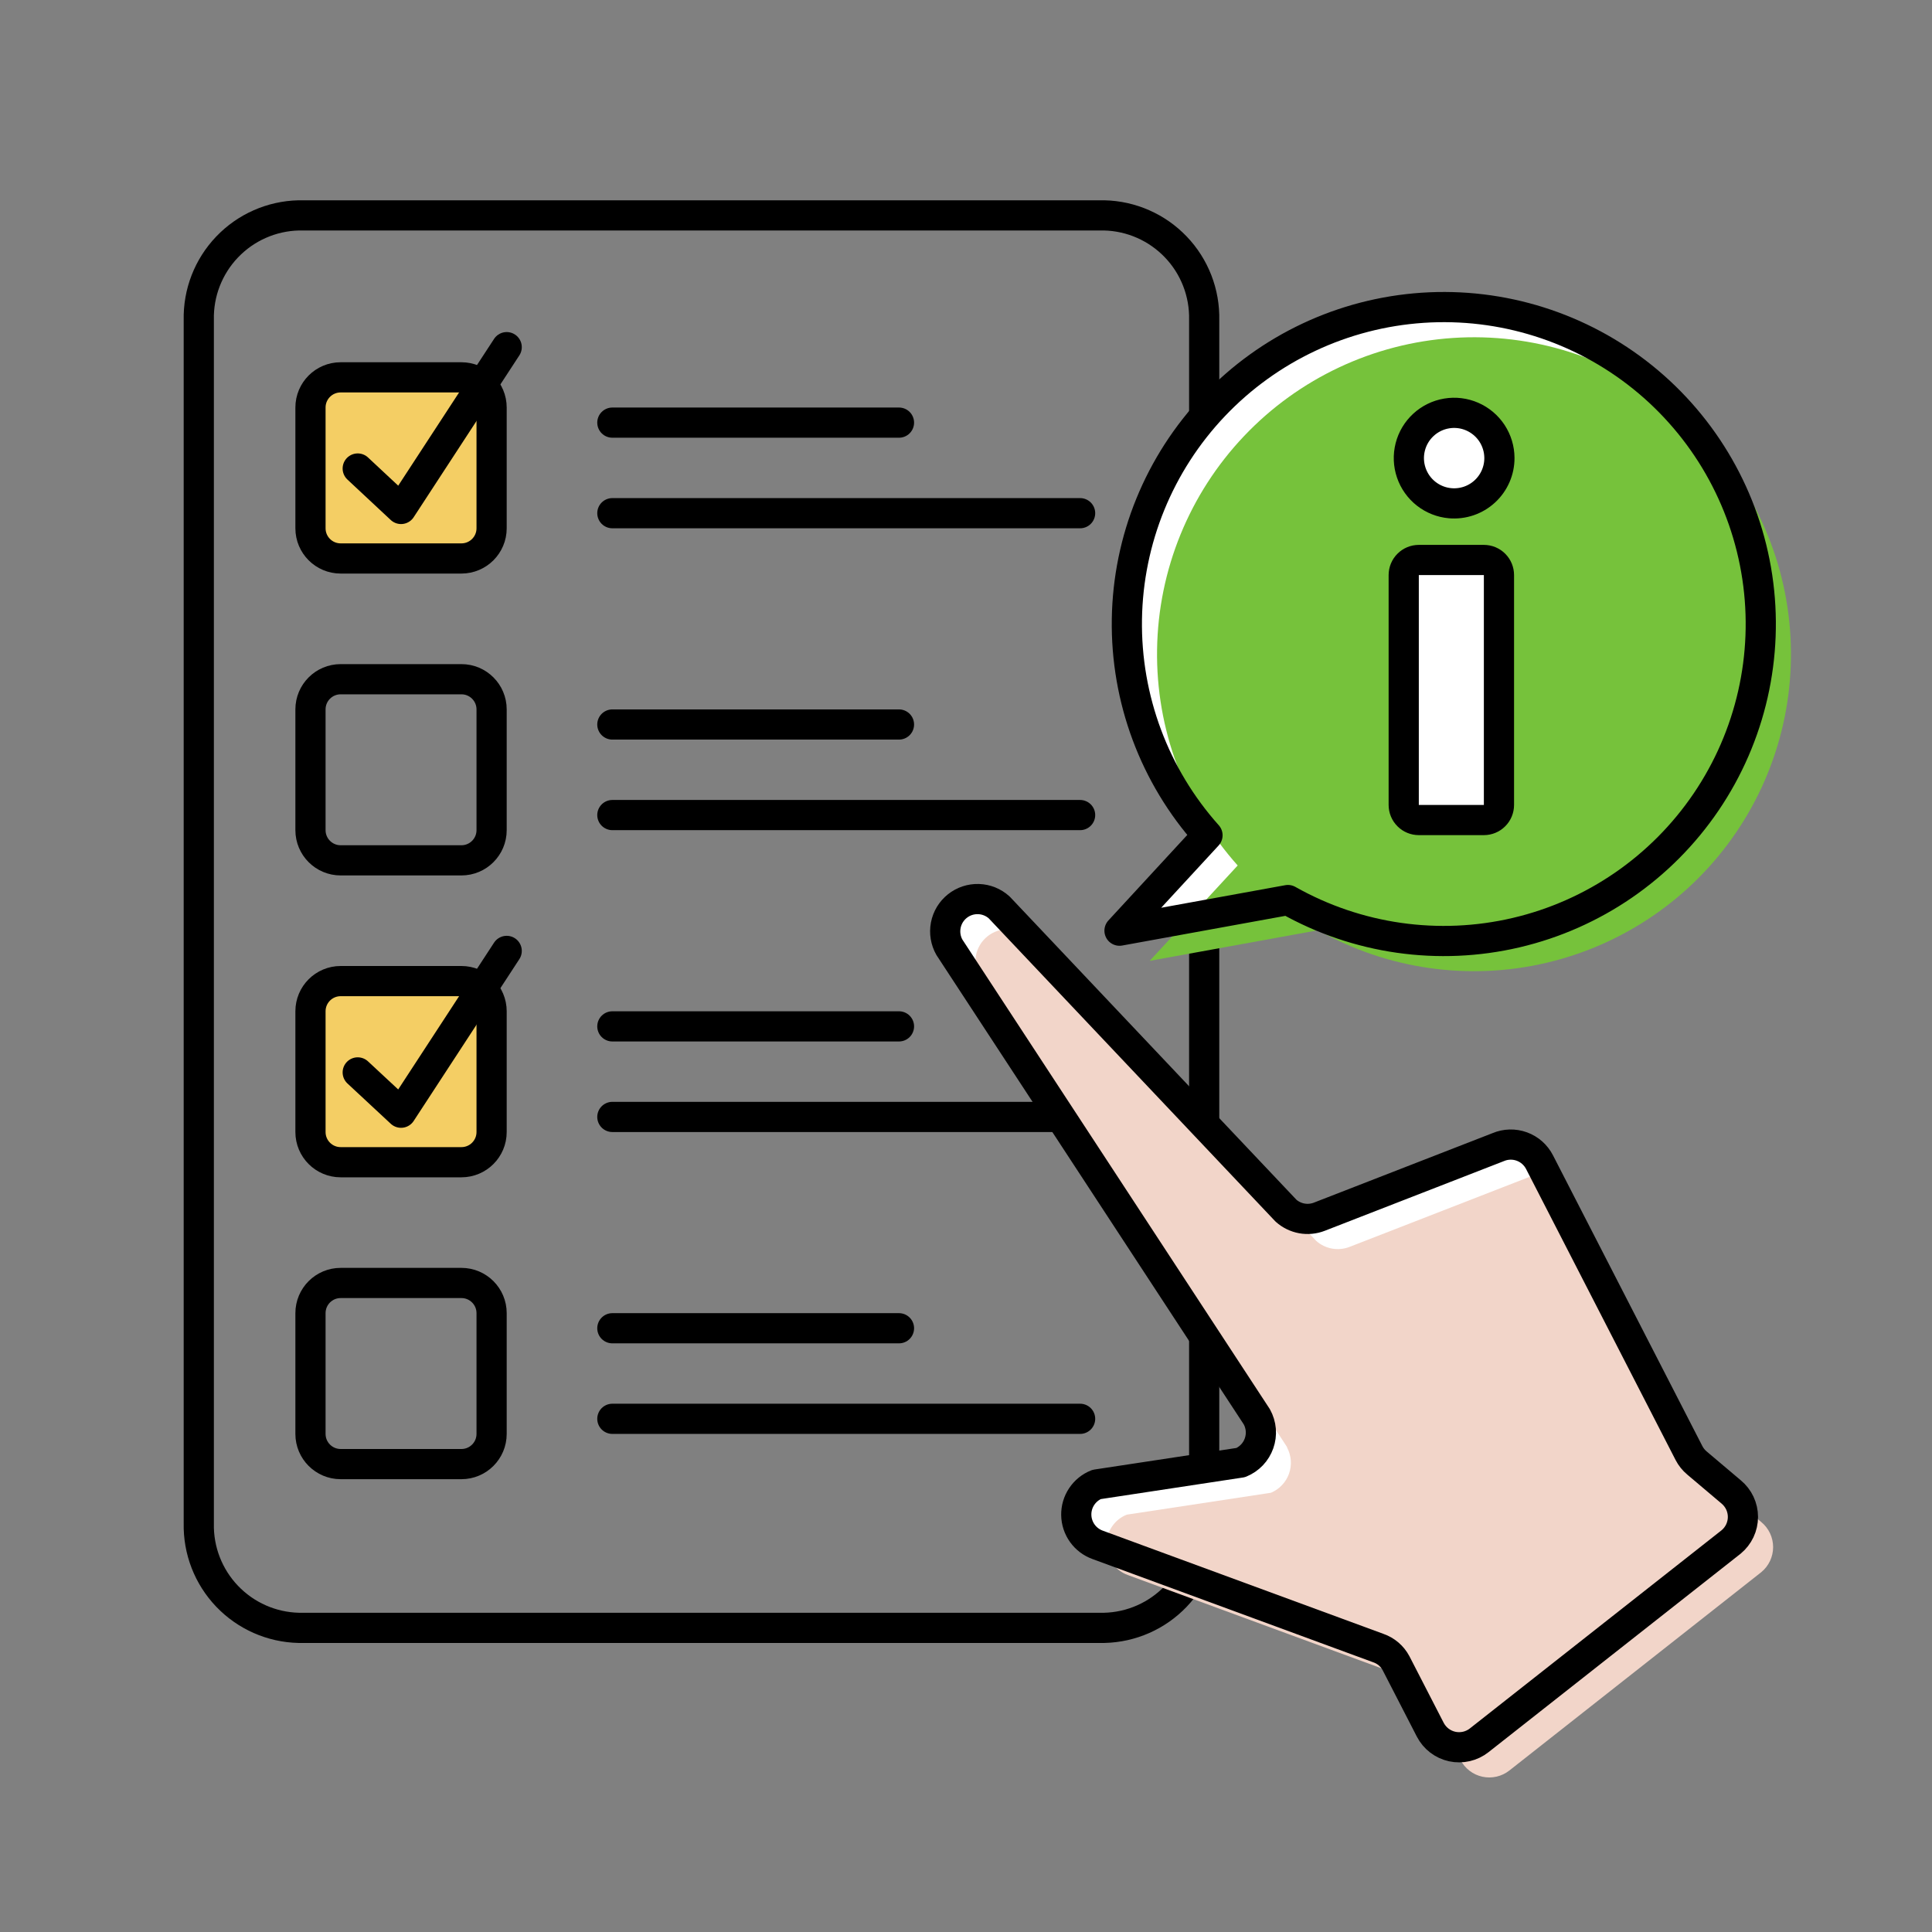
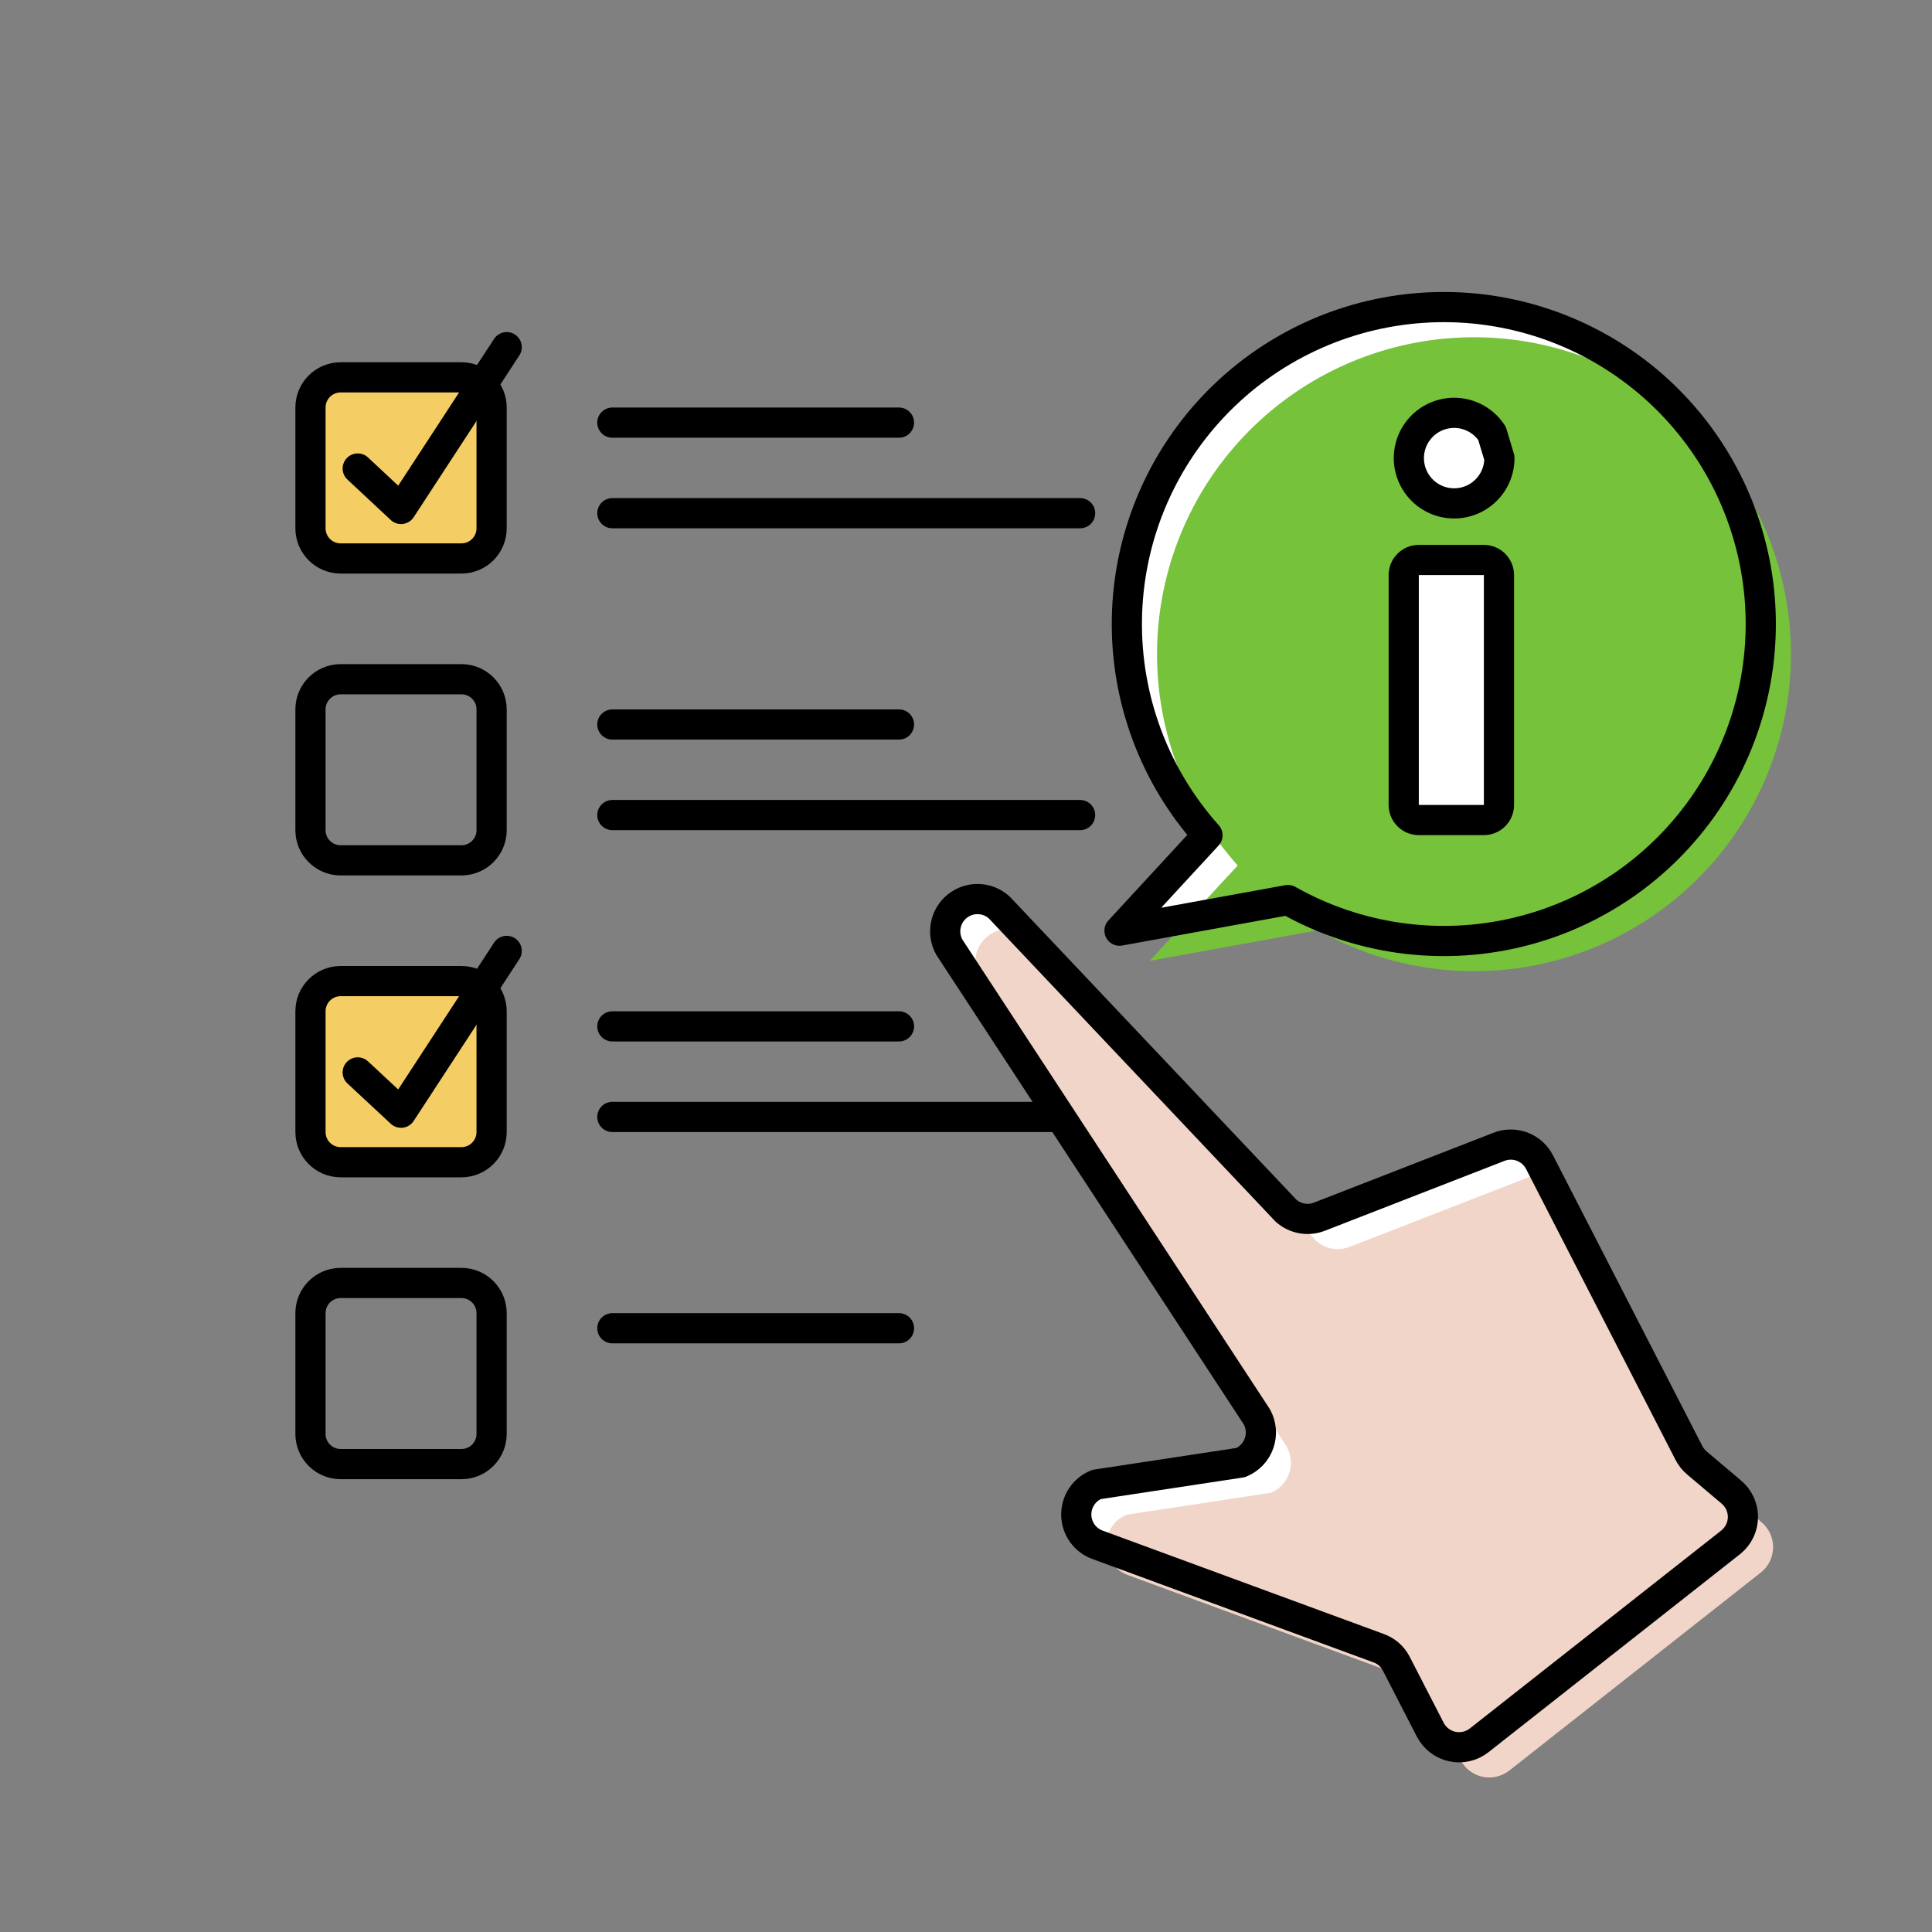
<svg xmlns="http://www.w3.org/2000/svg" width="128" height="128" viewBox="0 0 128 128" fill="none">
  <rect x="0" y="0" width="128" height="128" fill="#808080" stroke="none" />
  <path d="M30.57 25H22.57C21.465 25 20.57 25.895 20.57 27V35C20.57 36.105 21.465 37 22.57 37H30.57C31.675 37 32.57 36.105 32.57 35V27C32.57 25.895 31.675 25 30.57 25Z" fill="#F4CE64" stroke="black" stroke-width="2" stroke-miterlimit="10" />
  <path d="M40.57 28H59.56" stroke="black" stroke-width="2" stroke-miterlimit="10" stroke-linecap="round" />
  <path d="M40.57 34H71.56" stroke="black" stroke-width="2" stroke-miterlimit="10" stroke-linecap="round" />
  <path d="M30.57 45H22.57C21.465 45 20.57 45.895 20.57 47V55C20.57 56.105 21.465 57 22.57 57H30.57C31.675 57 32.57 56.105 32.57 55V47C32.57 45.895 31.675 45 30.57 45Z" stroke="black" stroke-width="2" stroke-miterlimit="10" />
  <path d="M40.57 48H59.56" stroke="black" stroke-width="2" stroke-miterlimit="10" stroke-linecap="round" />
  <path d="M40.57 54H71.56" stroke="black" stroke-width="2" stroke-miterlimit="10" stroke-linecap="round" />
  <path d="M23.7 31.04L26.57 33.72L33.57 23" stroke="black" stroke-width="2" stroke-linecap="round" stroke-linejoin="round" />
  <path d="M30.57 65H22.57C21.465 65 20.57 65.895 20.57 67V75C20.57 76.105 21.465 77 22.57 77H30.57C31.675 77 32.57 76.105 32.57 75V67C32.57 65.895 31.675 65 30.57 65Z" fill="#F4CE64" stroke="black" stroke-width="2" stroke-miterlimit="10" />
  <path d="M40.57 68H59.56" stroke="black" stroke-width="2" stroke-miterlimit="10" stroke-linecap="round" />
  <path d="M40.57 74H71.56" stroke="black" stroke-width="2" stroke-miterlimit="10" stroke-linecap="round" />
  <path d="M30.57 85H22.57C21.465 85 20.57 85.895 20.57 87V95C20.57 96.105 21.465 97 22.57 97H30.57C31.675 97 32.57 96.105 32.57 95V87C32.57 85.895 31.675 85 30.57 85Z" stroke="black" stroke-width="2" stroke-miterlimit="10" />
  <path d="M40.57 88H59.56" stroke="black" stroke-width="2" stroke-miterlimit="10" stroke-linecap="round" />
-   <path d="M40.57 94H71.56" stroke="black" stroke-width="2" stroke-miterlimit="10" stroke-linecap="round" />
  <path d="M23.7 71.05L26.57 73.72L33.57 63" stroke="black" stroke-width="2" stroke-linecap="round" stroke-linejoin="round" />
-   <path d="M73.16 107.85H19.79C17.993 107.808 16.287 107.055 15.046 105.755C13.804 104.456 13.13 102.717 13.17 100.92V21.2C13.13 19.403 13.804 17.664 15.046 16.365C16.287 15.065 17.993 14.312 19.79 14.27H73.16C74.957 14.312 76.663 15.065 77.904 16.365C79.146 17.664 79.82 19.403 79.78 21.2V100.92C79.82 102.717 79.146 104.456 77.904 105.755C76.663 107.055 74.957 107.808 73.16 107.85Z" stroke="black" stroke-width="2" stroke-miterlimit="10" />
  <path d="M74.17 61.66L80 55.34C76.486 51.409 74.579 46.3 74.659 41.029C74.738 35.757 76.797 30.707 80.428 26.884C84.058 23.061 88.994 20.743 94.255 20.391C99.516 20.039 104.716 21.679 108.824 24.985C112.931 28.291 115.644 33.021 116.425 38.235C117.205 43.45 115.996 48.767 113.037 53.13C110.078 57.494 105.585 60.585 100.452 61.789C95.319 62.993 89.921 62.223 85.33 59.63L74.17 61.66Z" fill="white" />
  <path d="M76.17 63.66L82 57.34C78.486 53.409 76.579 48.3 76.659 43.029C76.738 37.757 78.797 32.708 82.428 28.884C86.058 25.061 90.994 22.743 96.255 22.391C101.516 22.039 106.716 23.679 110.824 26.985C114.931 30.291 117.644 35.021 118.425 40.235C119.205 45.45 117.996 50.767 115.037 55.13C112.078 59.494 107.585 62.585 102.452 63.789C97.319 64.993 91.921 64.223 87.33 61.63L76.17 63.66Z" fill="#76C23B" />
  <path d="M74.17 61.66L80 55.34C76.486 51.409 74.579 46.3 74.659 41.029C74.738 35.757 76.797 30.707 80.428 26.884C84.058 23.061 88.994 20.743 94.255 20.391C99.516 20.039 104.716 21.679 108.824 24.985C112.931 28.291 115.644 33.021 116.425 38.235C117.205 43.45 115.996 48.767 113.037 53.13C110.078 57.494 105.585 60.585 100.452 61.789C95.319 62.993 89.921 62.223 85.33 59.63L74.17 61.66Z" stroke="black" stroke-width="2" stroke-linecap="round" stroke-linejoin="round" />
  <path d="M83.27 93.87L62.9 62.76C62.649 62.317 62.564 61.8 62.66 61.3C62.756 60.8 63.027 60.351 63.425 60.033C63.822 59.715 64.32 59.55 64.828 59.566C65.337 59.581 65.823 59.778 66.2 60.12L85.2 80.21C85.496 80.474 85.859 80.651 86.249 80.722C86.639 80.792 87.041 80.754 87.41 80.61L99.26 76C99.758 75.789 100.318 75.775 100.827 75.961C101.335 76.146 101.754 76.518 102 77L111.9 96.27C112.031 96.523 112.211 96.748 112.43 96.93L114.69 98.84C114.935 99.042 115.132 99.295 115.268 99.582C115.403 99.869 115.474 100.183 115.474 100.5C115.474 100.817 115.403 101.131 115.268 101.418C115.132 101.705 114.935 101.958 114.69 102.16L98 115.3C97.751 115.496 97.462 115.635 97.154 115.706C96.845 115.777 96.525 115.78 96.215 115.713C95.906 115.646 95.615 115.512 95.363 115.319C95.112 115.127 94.906 114.881 94.76 114.6L92.49 110.19C92.24 109.721 91.822 109.364 91.32 109.19L72.72 102.35C72.312 102.203 71.958 101.935 71.705 101.582C71.453 101.229 71.313 100.808 71.306 100.374C71.298 99.94 71.423 99.514 71.663 99.153C71.903 98.791 72.247 98.511 72.65 98.35L82.2 96.9C82.477 96.785 82.727 96.613 82.933 96.395C83.14 96.178 83.299 95.92 83.4 95.637C83.5 95.355 83.541 95.054 83.519 94.755C83.496 94.456 83.412 94.165 83.27 93.9" fill="white" />
  <path d="M85.27 95.87L64.9 64.76C64.649 64.317 64.564 63.8 64.66 63.3C64.756 62.8 65.027 62.351 65.425 62.033C65.822 61.715 66.32 61.55 66.828 61.566C67.337 61.581 67.823 61.778 68.2 62.12L87.2 82.21C87.496 82.474 87.859 82.651 88.249 82.722C88.639 82.792 89.041 82.754 89.41 82.61L101.26 78C101.759 77.789 102.318 77.775 102.827 77.961C103.335 78.146 103.754 78.518 104 79L113.9 98.27C114.031 98.523 114.211 98.748 114.43 98.93L116.69 100.84C116.935 101.042 117.132 101.295 117.268 101.582C117.403 101.869 117.474 102.183 117.474 102.5C117.474 102.817 117.403 103.131 117.268 103.418C117.132 103.705 116.935 103.958 116.69 104.16L100 117.3C99.751 117.496 99.462 117.635 99.154 117.706C98.845 117.777 98.525 117.78 98.215 117.713C97.906 117.646 97.615 117.512 97.363 117.319C97.112 117.127 96.906 116.881 96.76 116.6L94.49 112.19C94.24 111.721 93.822 111.364 93.32 111.19L74.72 104.35C74.312 104.203 73.958 103.935 73.705 103.582C73.453 103.229 73.313 102.808 73.306 102.374C73.298 101.94 73.423 101.514 73.663 101.153C73.903 100.791 74.247 100.511 74.65 100.35L84.2 98.9C84.477 98.785 84.727 98.613 84.933 98.395C85.14 98.178 85.299 97.92 85.4 97.637C85.5 97.355 85.541 97.054 85.519 96.755C85.496 96.456 85.412 96.165 85.27 95.9" fill="#F2D5C9" />
  <path d="M83.27 93.87L62.9 62.76C62.649 62.317 62.564 61.8 62.66 61.3C62.756 60.8 63.027 60.351 63.425 60.033C63.822 59.715 64.32 59.55 64.828 59.566C65.337 59.581 65.823 59.778 66.2 60.12L85.2 80.21C85.496 80.474 85.859 80.651 86.249 80.722C86.639 80.792 87.041 80.754 87.41 80.61L99.26 76C99.758 75.789 100.318 75.775 100.827 75.961C101.335 76.146 101.754 76.518 102 77L111.9 96.27C112.031 96.523 112.211 96.748 112.43 96.93L114.69 98.84C114.935 99.042 115.132 99.295 115.268 99.582C115.403 99.869 115.474 100.183 115.474 100.5C115.474 100.817 115.403 101.131 115.268 101.418C115.132 101.705 114.935 101.958 114.69 102.16L98 115.3C97.751 115.496 97.462 115.635 97.154 115.706C96.845 115.777 96.525 115.78 96.215 115.713C95.906 115.646 95.615 115.512 95.363 115.319C95.112 115.127 94.906 114.881 94.76 114.6L92.49 110.19C92.24 109.721 91.822 109.364 91.32 109.19L72.72 102.35C72.312 102.203 71.958 101.935 71.705 101.582C71.453 101.229 71.313 100.808 71.306 100.374C71.298 99.94 71.423 99.514 71.663 99.153C71.903 98.791 72.247 98.511 72.65 98.35L82.2 96.9C82.481 96.785 82.735 96.612 82.944 96.393C83.154 96.173 83.314 95.911 83.415 95.625C83.516 95.339 83.556 95.035 83.531 94.732C83.505 94.43 83.417 94.136 83.27 93.87V93.87Z" stroke="black" stroke-width="2" stroke-linecap="round" stroke-linejoin="round" />
-   <path d="M99.34 30.34C99.342 30.757 99.256 31.169 99.09 31.551C98.923 31.933 98.678 32.277 98.371 32.559C98.065 32.841 97.703 33.056 97.308 33.191C96.913 33.325 96.495 33.376 96.08 33.34C95.5 33.29 94.948 33.072 94.49 32.713C94.032 32.354 93.688 31.87 93.501 31.319C93.313 30.769 93.289 30.175 93.433 29.611C93.576 29.048 93.88 28.538 94.309 28.144C94.737 27.75 95.27 27.489 95.844 27.393C96.418 27.296 97.007 27.369 97.54 27.602C98.073 27.835 98.527 28.217 98.847 28.703C99.166 29.19 99.338 29.758 99.34 30.34ZM93 53.33V38.1C93 37.835 93.105 37.58 93.293 37.393C93.48 37.205 93.735 37.1 94 37.1H98.31C98.575 37.1 98.83 37.205 99.017 37.393C99.205 37.58 99.31 37.835 99.31 38.1V53.33C99.31 53.595 99.205 53.85 99.017 54.037C98.83 54.225 98.575 54.33 98.31 54.33H94C93.735 54.33 93.48 54.225 93.293 54.037C93.105 53.85 93 53.595 93 53.33Z" fill="white" stroke="black" stroke-width="2" stroke-linecap="round" stroke-linejoin="round" />
+   <path d="M99.34 30.34C99.342 30.757 99.256 31.169 99.09 31.551C98.923 31.933 98.678 32.277 98.371 32.559C98.065 32.841 97.703 33.056 97.308 33.191C96.913 33.325 96.495 33.376 96.08 33.34C95.5 33.29 94.948 33.072 94.49 32.713C94.032 32.354 93.688 31.87 93.501 31.319C93.313 30.769 93.289 30.175 93.433 29.611C93.576 29.048 93.88 28.538 94.309 28.144C94.737 27.75 95.27 27.489 95.844 27.393C96.418 27.296 97.007 27.369 97.54 27.602C98.073 27.835 98.527 28.217 98.847 28.703ZM93 53.33V38.1C93 37.835 93.105 37.58 93.293 37.393C93.48 37.205 93.735 37.1 94 37.1H98.31C98.575 37.1 98.83 37.205 99.017 37.393C99.205 37.58 99.31 37.835 99.31 38.1V53.33C99.31 53.595 99.205 53.85 99.017 54.037C98.83 54.225 98.575 54.33 98.31 54.33H94C93.735 54.33 93.48 54.225 93.293 54.037C93.105 53.85 93 53.595 93 53.33Z" fill="white" stroke="black" stroke-width="2" stroke-linecap="round" stroke-linejoin="round" />
</svg>